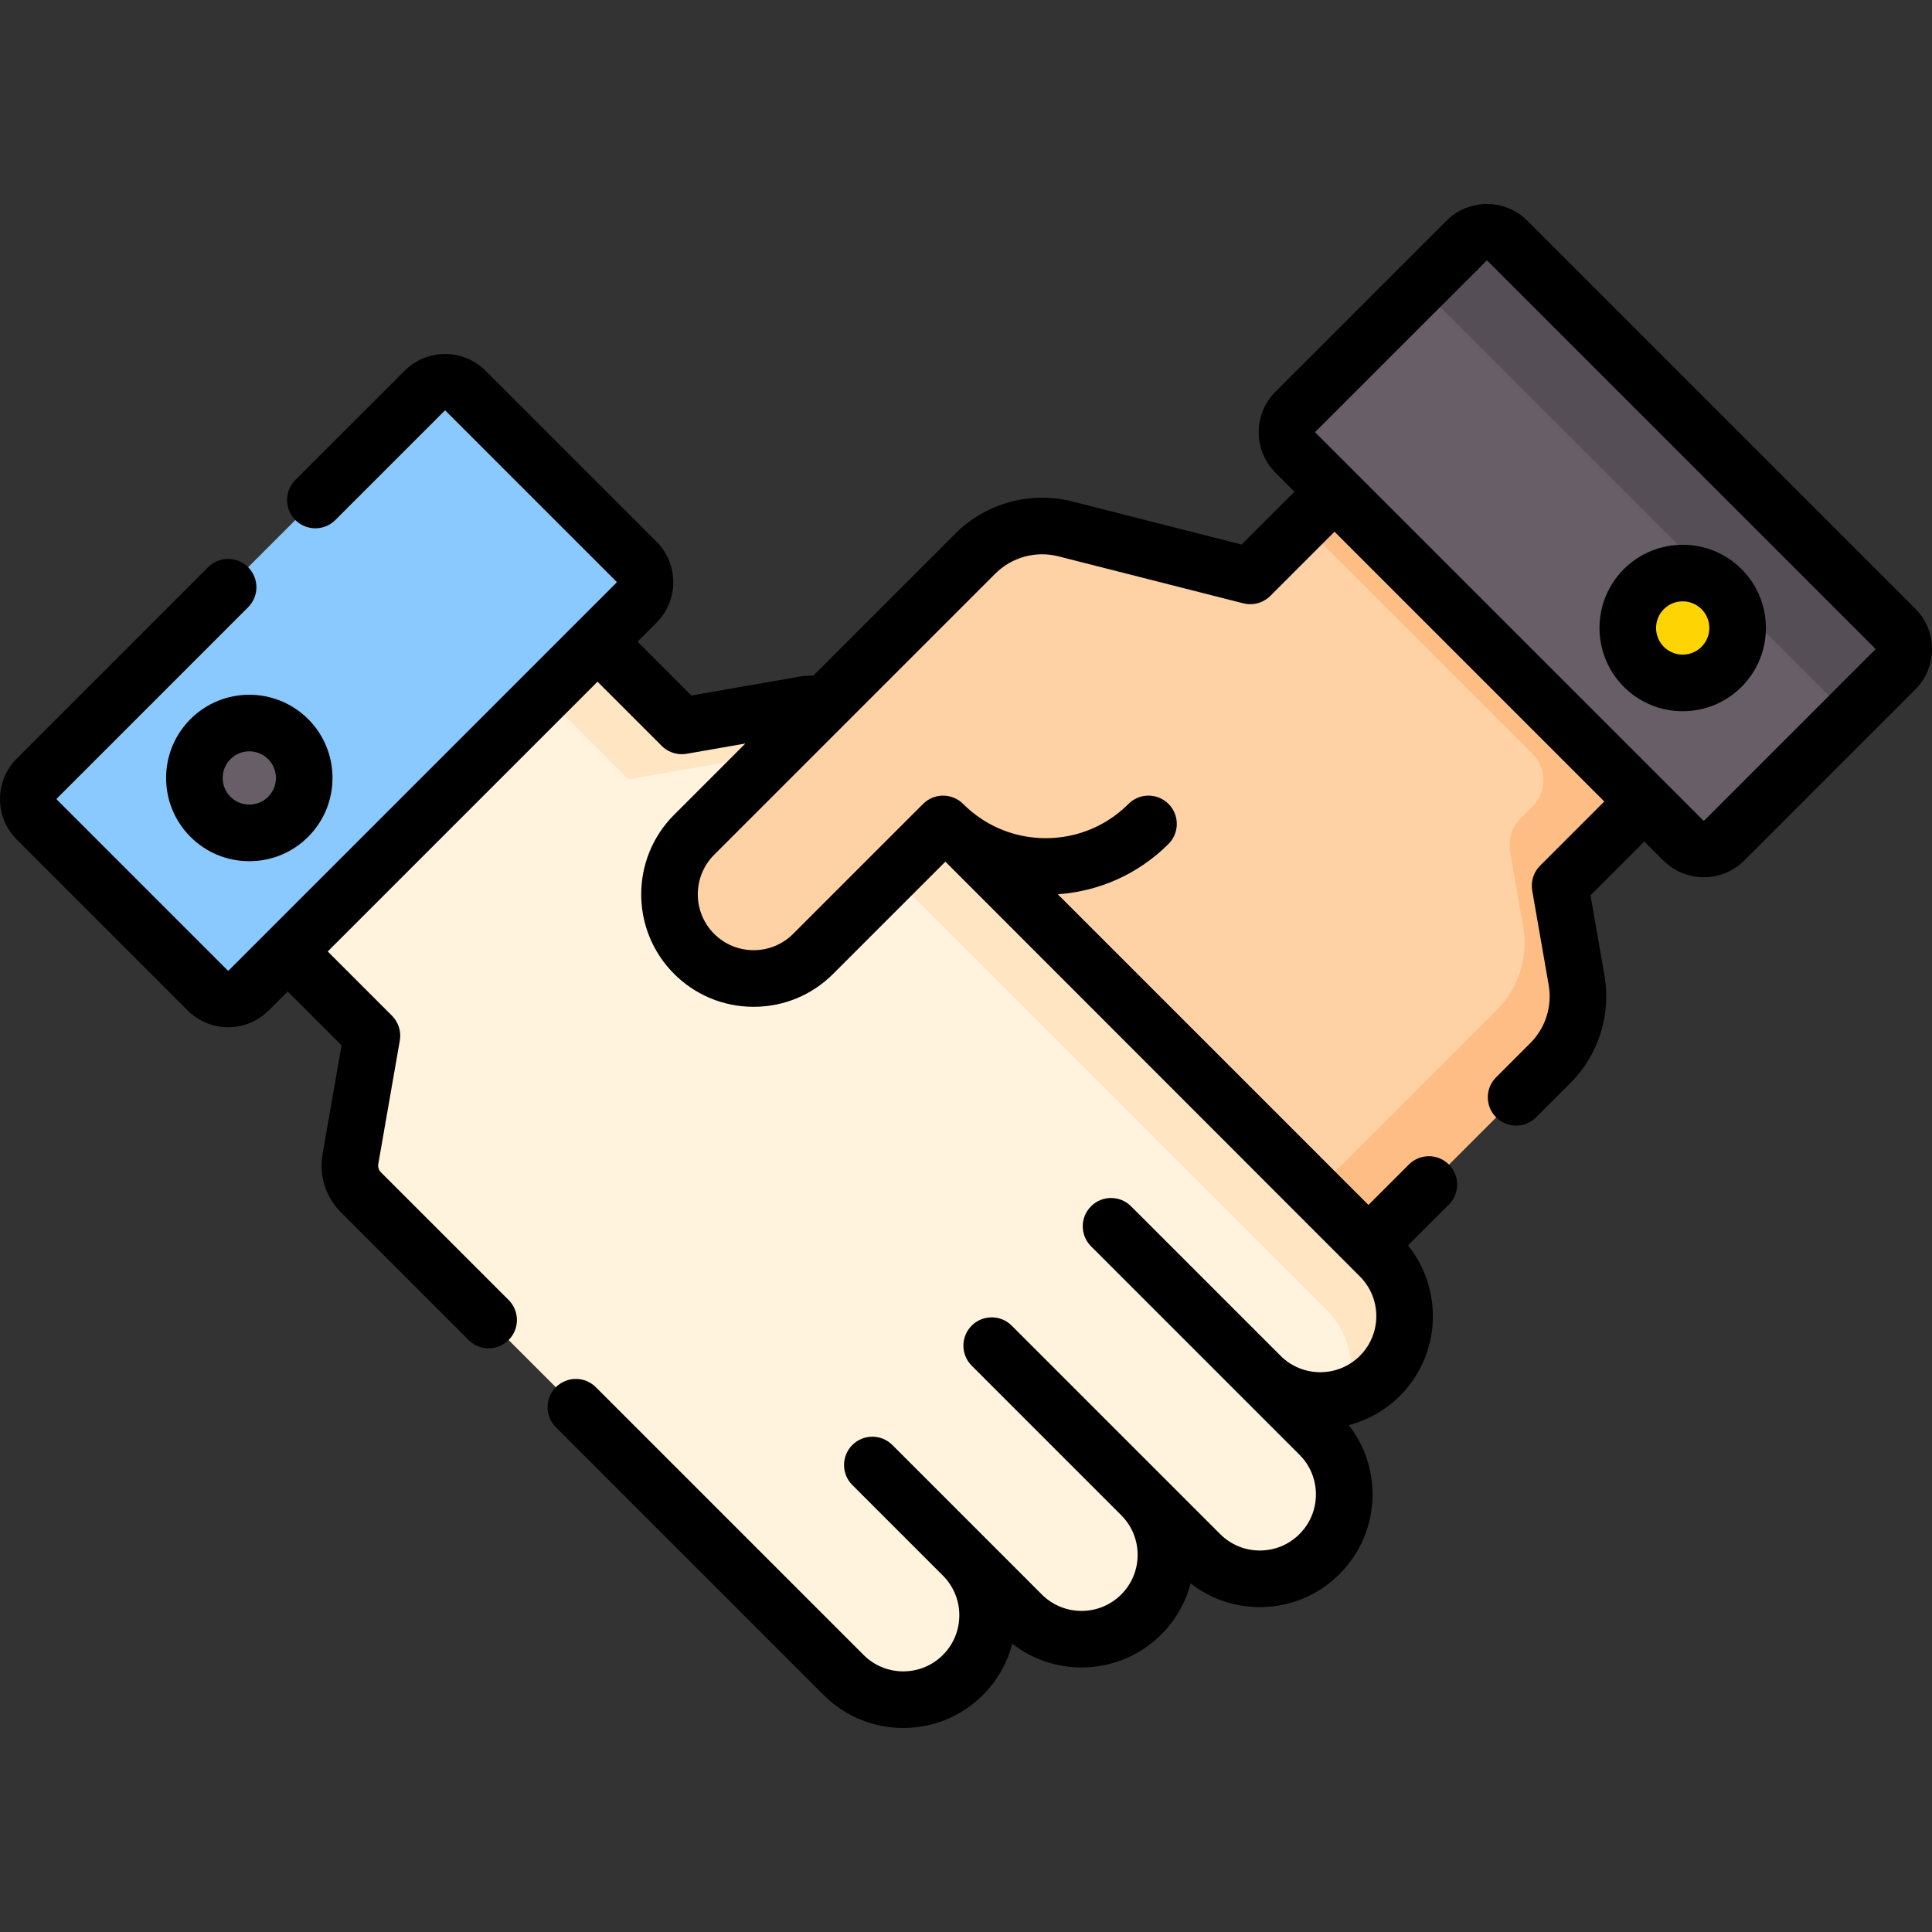
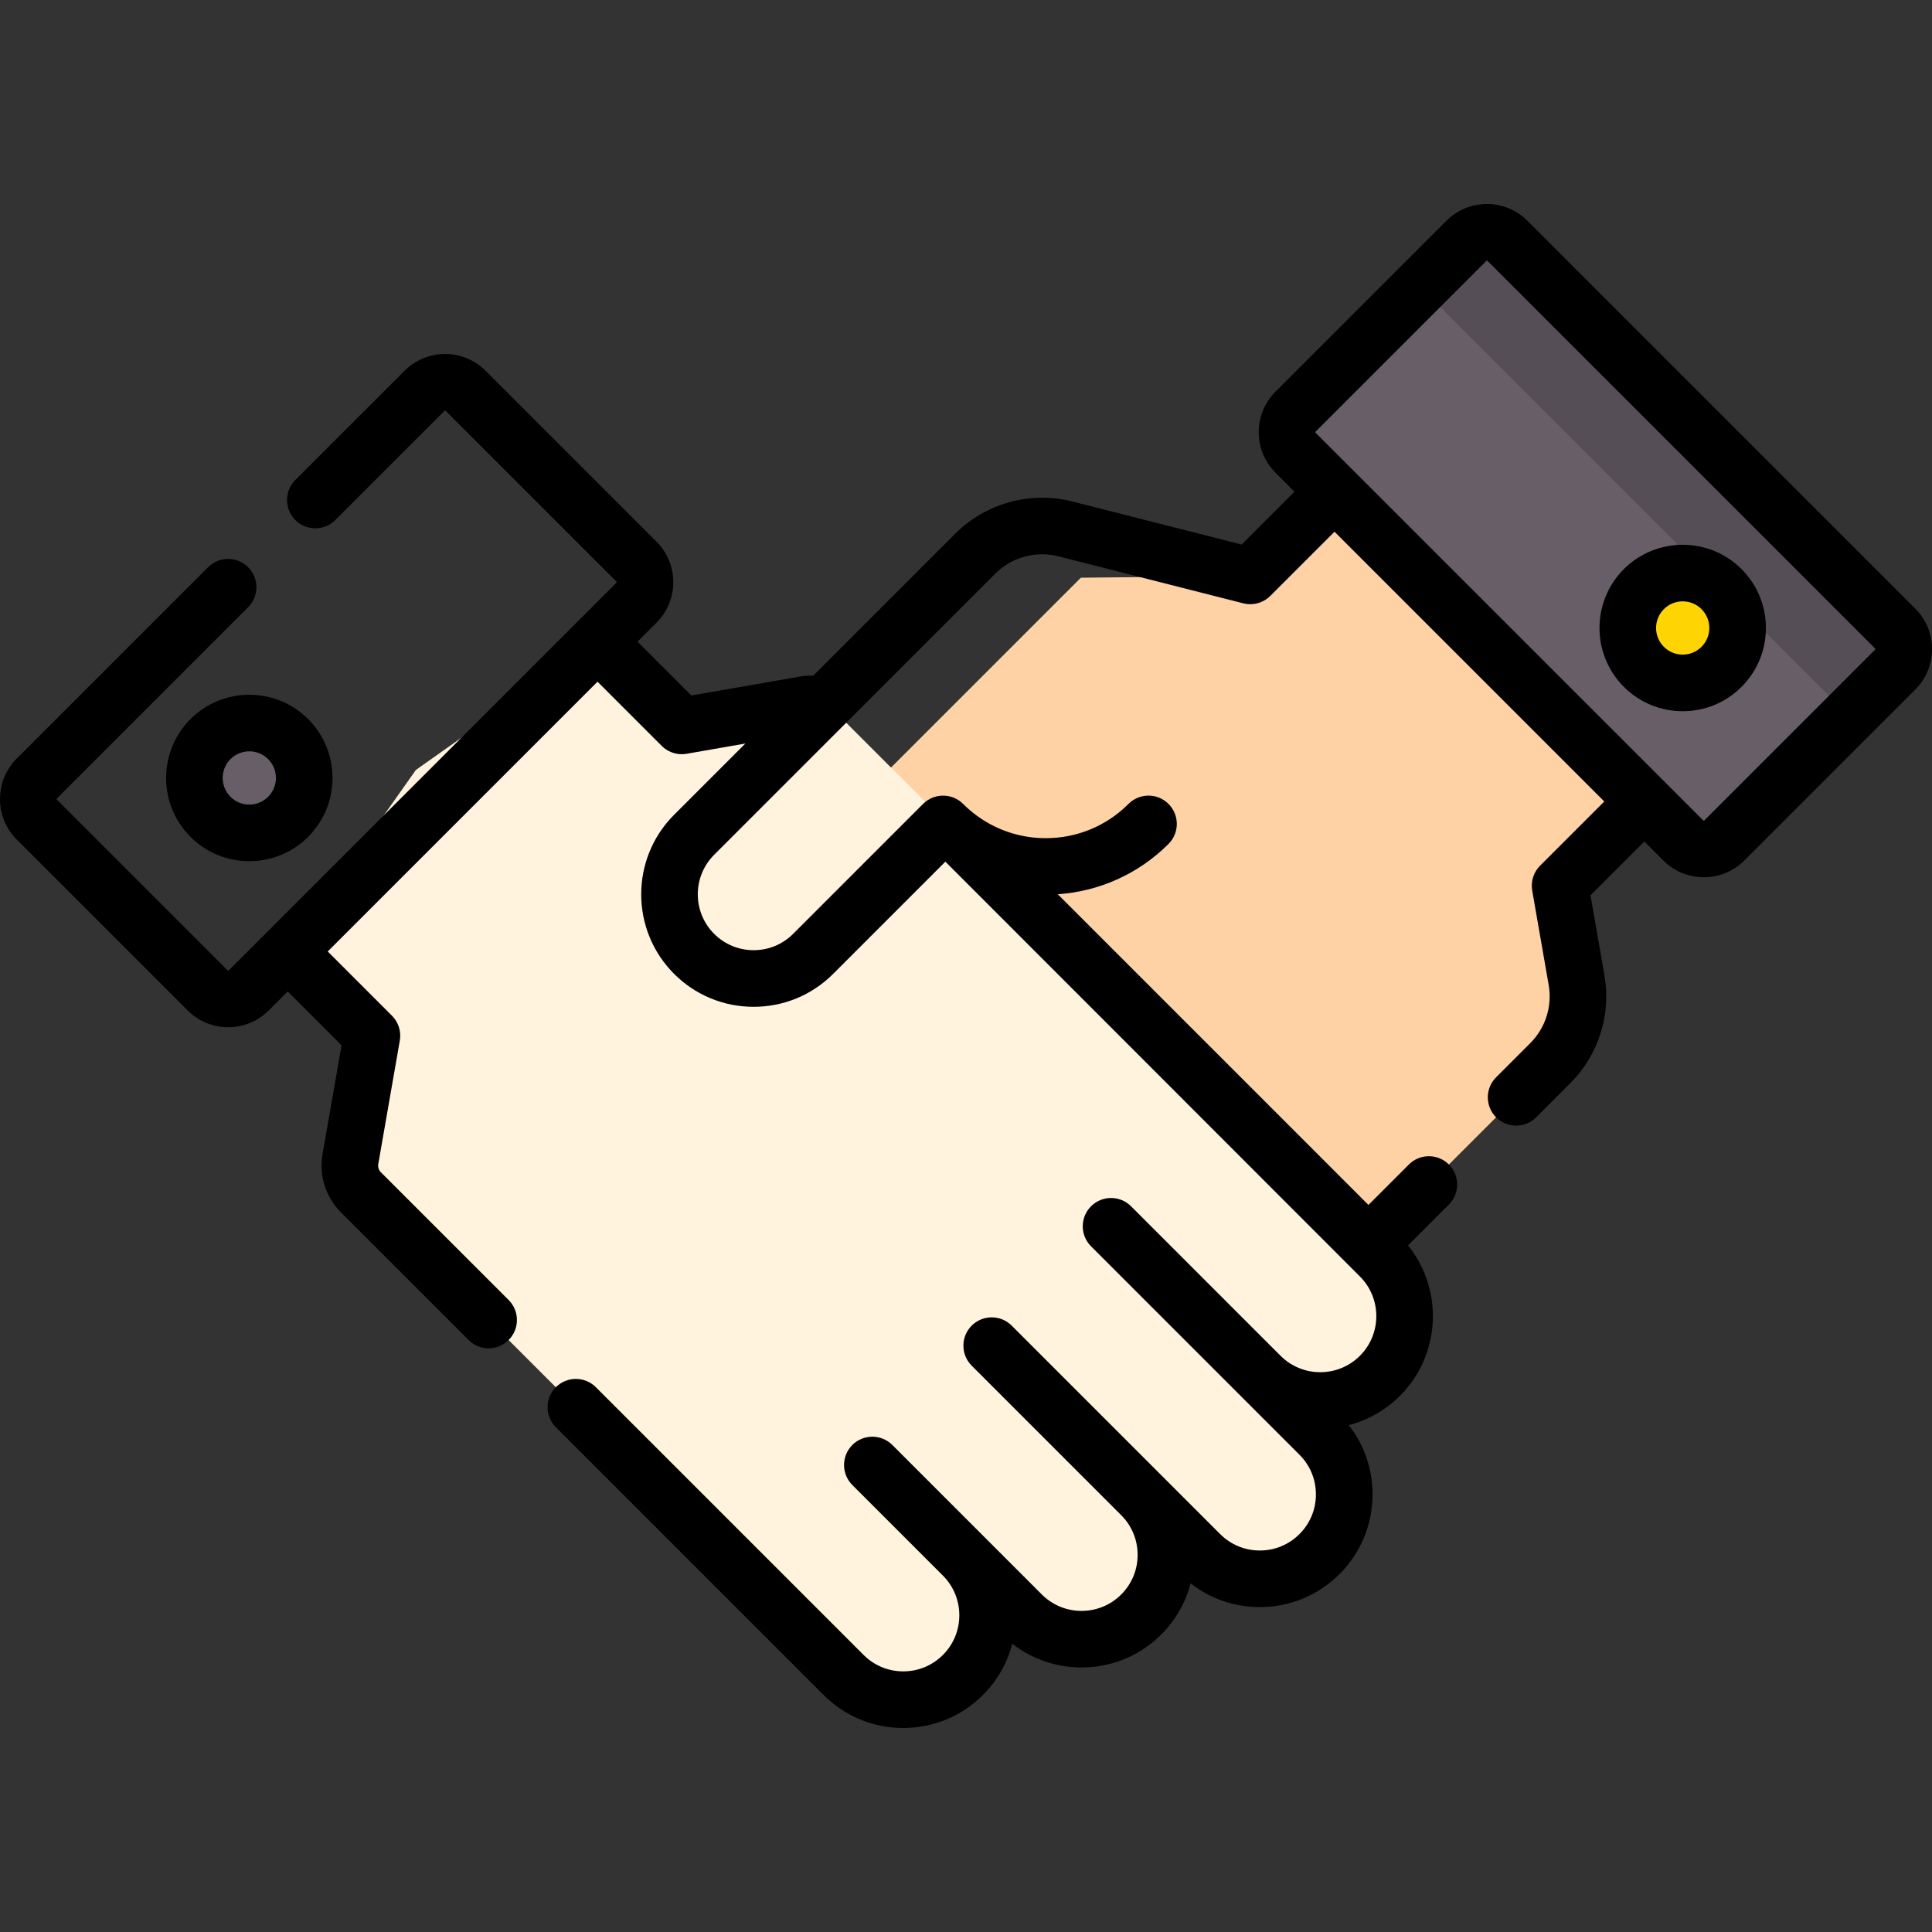
<svg xmlns="http://www.w3.org/2000/svg" id="Capa_1" enable-background="new 0 0 512 512" height="512" viewBox="0 0 512 512" width="512">
  <rect x="0" y="0" width="512" height="512" fill="#333333" stroke="none" />
  <g>
    <g>
      <path d="m410.849 281.737-81.184 81.184-126.525-126.525 83.295-83.294 44.899-.474 22.32-22.32 48.121 33.979 33.979 48.121-22.32 22.321 4.366 25.036c1.398 8.018-1.195 16.216-6.951 21.972z" fill="#fed2a4" />
-       <path d="m401.775 164.286-48.121-33.979-8.485 8.485 60.887 60.887c3.905 3.905 3.905 10.237 0 14.142l-3.092 3.092c-2.302 2.302-3.34 5.581-2.78 8.789l3.474 19.92c1.398 8.019-1.195 16.217-6.951 21.973l-81.184 81.184 14.142 14.142 81.184-81.184c5.756-5.756 8.349-13.954 6.951-21.973l-4.366-25.036 22.32-22.321z" fill="#ffbd86" />
      <path d="m92.862 307.186c-.559 3.208.478 6.487 2.78 8.789l86.693 86.693 41.219 41.219c8.735 8.735 22.897 8.735 31.631 0 8.734-8.735 8.734-22.896 0-31.632l15.615 15.616c8.735 8.734 22.897 8.734 31.631 0 8.735-8.735 8.735-22.897 0-31.632l15.615 15.615c8.735 8.735 22.896 8.735 31.631 0 8.735-8.735 8.735-22.896 0-31.631l-15.614-15.614c8.735 8.734 22.896 8.733 31.63-.001 8.734-8.735 8.734-22.896 0-31.631l-56.835-56.835-86.693-86.694c-2.302-2.302-5.581-3.34-8.789-2.78l-32.711 5.705-22.321-22.32-48.121 33.979-33.979 48.121 22.32 22.32z" fill="#fff3de" />
      <g>
-         <path d="m166.525 206.516 32.711-5.705c3.208-.559 6.487.478 8.789 2.78l86.693 86.694 56.834 56.835c6.192 6.193 7.989 15.111 5.402 22.891 3.194-1.062 6.198-2.859 8.741-5.402 8.734-8.735 8.734-22.896 0-31.631l-56.835-56.835-86.693-86.694c-2.302-2.302-5.582-3.34-8.789-2.78l-32.711 5.705-22.321-22.32-16.578 11.706z" fill="#ffe5c2" />
-       </g>
-       <path d="m492.249 187.449-35.292 35.292c-3.002 3.002-7.868 3.002-10.87 0l-102.766-102.767c-3.002-3.002-3.002-7.868 0-10.87l35.292-35.292c3.002-3.002 7.868-3.002 10.87 0l102.766 102.766c3.001 3.002 3.001 7.869 0 10.871z" fill="#685e68" />
+         </g>
+       <path d="m492.249 187.449-35.292 35.292c-3.002 3.002-7.868 3.002-10.87 0l-102.766-102.767c-3.002-3.002-3.002-7.868 0-10.87l35.292-35.292c3.002-3.002 7.868-3.002 10.87 0l102.766 102.766z" fill="#685e68" />
      <path d="m388.612 63.812-17.677 17.678c3.002-3.002 7.868-3.002 10.87 0l102.766 102.766c3.002 3.002 3.002 7.868 0 10.87l17.678-17.678c3.002-3.002 3.002-7.868 0-10.87l-102.767-102.765c-3.001-3.002-7.868-3.002-10.87-.001z" fill="#554e56" />
      <circle cx="445.932" cy="166.424" fill="#fed402" r="14.559" />
-       <path d="m331.333 152.627 13.756 11.91-40.728 53.821c-15.033 15.033-39.406 15.033-54.439 0l-34.427 34.427c-8.712 8.712-22.837 8.712-31.548 0-8.712-8.712-8.712-22.837 0-31.549l65.31-65.31 9.21-9.21c6.234-6.234 15.292-8.724 23.836-6.552z" fill="#fed2a4" />
-       <path d="m55.043 262.487-45.292-45.291c-3.002-3.002-3.002-7.868 0-10.87l102.767-102.766c3.002-3.002 7.868-3.002 10.87 0l45.292 45.292c3.002 3.002 3.002 7.868 0 10.87l-102.767 102.765c-3.002 3.002-7.868 3.002-10.87 0z" fill="#8ac9fe" />
      <path d="m76.363 216.466c-5.686 5.686-14.904 5.686-20.59 0s-5.686-14.904 0-20.59 14.904-5.686 20.59 0c5.685 5.686 5.685 14.904 0 20.59z" fill="#685e68" />
    </g>
    <g>
      <path d="m507.552 161.272-102.766-102.767c-5.921-5.921-15.556-5.921-21.477 0l-45.292 45.292c-5.921 5.92-5.921 15.555 0 21.477l5.03 5.03-14 14.001-44.896-11.412c-11.051-2.811-22.925.454-30.987 8.517l-37.623 37.623c-1.155-.03-2.312.047-3.451.245l-28.874 5.036-14.263-14.262 5.03-5.03c5.92-5.921 5.92-15.555 0-21.476l-45.293-45.294c-5.921-5.921-15.555-5.919-21.476 0l-28.953 28.953c-2.929 2.929-2.929 7.678 0 10.606 2.929 2.929 7.678 2.929 10.606 0l28.953-28.953c.073-.072.191-.072.264 0l45.291 45.291c.073.073.073.191 0 .264l-102.766 102.767c-.073.072-.191.072-.263 0l-45.292-45.292c-.062-.062-.062-.201 0-.263l50.701-50.701c2.929-2.929 2.929-7.678 0-10.606-2.929-2.929-7.678-2.929-10.606 0l-50.701 50.701c-2.868 2.868-4.448 6.682-4.448 10.738 0 4.057 1.58 7.871 4.448 10.738l45.292 45.292c2.961 2.961 6.849 4.441 10.738 4.441 3.888 0 7.778-1.48 10.738-4.441l5.03-5.03 14.263 14.263-5.036 28.874c-.978 5.606.841 11.356 4.866 15.381l33.849 33.849c1.464 1.465 3.384 2.197 5.303 2.197s3.839-.732 5.303-2.197c2.929-2.929 2.929-7.678 0-10.606l-33.849-33.849c-.575-.575-.835-1.396-.695-2.197l5.705-32.711c.419-2.406-.358-4.865-2.085-6.592l-17.018-17.017 71.494-71.494 17.018 17.017c1.418 1.419 3.332 2.197 5.303 2.197.428 0 .86-.037 1.289-.111l15.574-2.716-18.887 18.887c-11.623 11.622-11.623 30.533 0 42.155 5.63 5.63 13.116 8.73 21.078 8.73s15.448-3.101 21.077-8.73l29.735-29.735 109.858 109.928c5.796 5.796 5.796 15.229 0 21.025s-15.228 5.796-21.023 0c-.002-.002-.003-.003-.005-.005l-39.619-39.619c-2.929-2.929-7.678-2.929-10.606 0-2.929 2.929-2.929 7.678 0 10.606l39.624 39.624 15.614 15.614c2.808 2.808 4.354 6.541 4.354 10.512s-1.546 7.704-4.354 10.512-6.541 4.354-10.512 4.354-7.704-1.546-10.512-4.354l-15.615-15.615-39.623-39.623c-2.929-2.929-7.678-2.929-10.606 0-2.929 2.929-2.929 7.678 0 10.606l39.623 39.623c2.808 2.808 4.354 6.541 4.354 10.512s-1.547 7.705-4.354 10.512c-5.796 5.796-15.229 5.796-21.025 0l-15.583-15.584c-.011-.011-.021-.021-.031-.032-.002-.002-.003-.003-.005-.005l-24.003-24.003c-2.929-2.929-7.678-2.929-10.606 0-2.929 2.929-2.929 7.678 0 10.606l24.008 24.007c5.796 5.797 5.796 15.229 0 21.025-2.808 2.808-6.541 4.354-10.512 4.354s-7.704-1.546-10.512-4.354l-70.951-70.951c-2.929-2.929-7.678-2.929-10.606 0-2.929 2.929-2.929 7.678 0 10.606l70.951 70.951c5.641 5.641 13.141 8.748 21.119 8.748s15.478-3.107 21.119-8.748c3.891-3.891 6.481-8.596 7.771-13.572 11.709 9.133 28.712 8.318 39.475-2.444 3.813-3.813 6.467-8.473 7.788-13.557 5.221 4.078 11.61 6.289 18.34 6.289 7.978 0 15.478-3.107 21.119-8.748s8.748-13.141 8.748-21.119c0-6.737-2.215-13.133-6.301-18.356 4.975-1.292 9.68-3.882 13.569-7.771 10.881-10.882 11.591-28.138 2.137-39.856l10.834-10.834c2.929-2.929 2.929-7.677 0-10.606-2.928-2.929-7.677-2.929-10.606 0l-10.712 10.711-82.332-82.333c10.698-.734 21.186-5.174 29.345-13.334 2.929-2.929 2.929-7.678 0-10.606-2.929-2.929-7.678-2.929-10.606 0-5.854 5.854-13.637 9.078-21.916 9.078-6.099 0-11.925-1.755-16.912-5.016-.017-.011-.034-.021-.05-.032-1.765-1.159-3.426-2.503-4.954-4.03-1.406-1.407-3.314-2.197-5.303-2.197s-3.897.79-5.303 2.197l-34.427 34.427c-2.797 2.797-6.515 4.337-10.471 4.337s-7.674-1.54-10.471-4.337c-5.774-5.774-5.774-15.168 0-20.942l74.521-74.52c4.341-4.341 10.734-6.099 16.685-4.586l49.031 12.463c.06.015.119.022.179.036.139.032.278.06.418.084.114.019.228.035.342.049.123.015.245.027.369.036.129.009.257.016.385.018.052.001.103.007.155.007.059 0 .117-.007.176-.008.134-.003.268-.009.401-.019.11-.008.22-.021.33-.034.127-.016.253-.033.378-.055.121-.021.24-.046.36-.073.11-.025.219-.05.327-.08.134-.036.267-.078.4-.122.091-.03.181-.061.27-.094.142-.053.282-.112.421-.175.079-.035.158-.071.235-.109.138-.068.274-.141.409-.217.079-.045.158-.091.235-.139.123-.076.243-.156.362-.239.09-.063.177-.128.264-.194.099-.077.197-.155.294-.237.103-.087.202-.178.3-.271.047-.044.097-.083.143-.129l17.017-17.017 71.494 71.494-17.017 17.017c-1.727 1.727-2.505 4.186-2.085 6.592l4.366 25.036c.978 5.606-.841 11.356-4.865 15.381l-9.07 9.07c-2.929 2.929-2.929 7.678 0 10.606 1.464 1.464 3.384 2.197 5.303 2.197s3.839-.732 5.303-2.197l9.07-9.07c7.474-7.474 10.852-18.152 9.036-28.564l-3.697-21.199 14.263-14.263 5.03 5.03c2.96 2.96 6.849 4.441 10.738 4.441s7.777-1.48 10.738-4.441l45.292-45.292c2.869-2.868 4.448-6.682 4.448-10.738-.01-4.055-1.59-7.869-4.458-10.736zm-10.607 10.87-45.292 45.292c-.073.072-.192.071-.263 0l-10.333-10.333s0 0 0 0l-82.096-82.096c-.001-.001-.003-.003-.004-.005s-.003-.003-.005-.004l-10.328-10.328c-.073-.073-.073-.191 0-.264l45.292-45.292c.031-.031.082-.046.132-.046s.101.016.132.046l102.767 102.767c.061.062.06.201-.002.263z" />
      <path d="m430.334 150.822c-8.601 8.601-8.601 22.595 0 31.196 4.167 4.167 9.706 6.461 15.599 6.461s11.432-2.295 15.598-6.461c8.601-8.601 8.601-22.595 0-31.196s-22.596-8.601-31.197 0zm20.589 20.589c-1.333 1.333-3.105 2.068-4.991 2.068s-3.658-.734-4.992-2.068c-2.752-2.752-2.752-7.23 0-9.983 1.376-1.376 3.184-2.064 4.992-2.064s3.615.688 4.992 2.064c2.752 2.753 2.752 7.231-.001 9.983z" />
      <path d="m50.469 221.765c4.167 4.167 9.706 6.461 15.599 6.461 5.892 0 11.432-2.295 15.598-6.461 8.601-8.601 8.601-22.595 0-31.196-8.602-8.6-22.596-8.6-31.196 0-8.601 8.601-8.601 22.595-.001 31.196zm10.607-20.59c1.376-1.376 3.184-2.064 4.992-2.064s3.615.688 4.992 2.064c2.752 2.752 2.752 7.23 0 9.983-1.333 1.333-3.106 2.068-4.992 2.068s-3.658-.734-4.992-2.068c-2.752-2.752-2.752-7.23 0-9.983z" />
    </g>
  </g>
</svg>